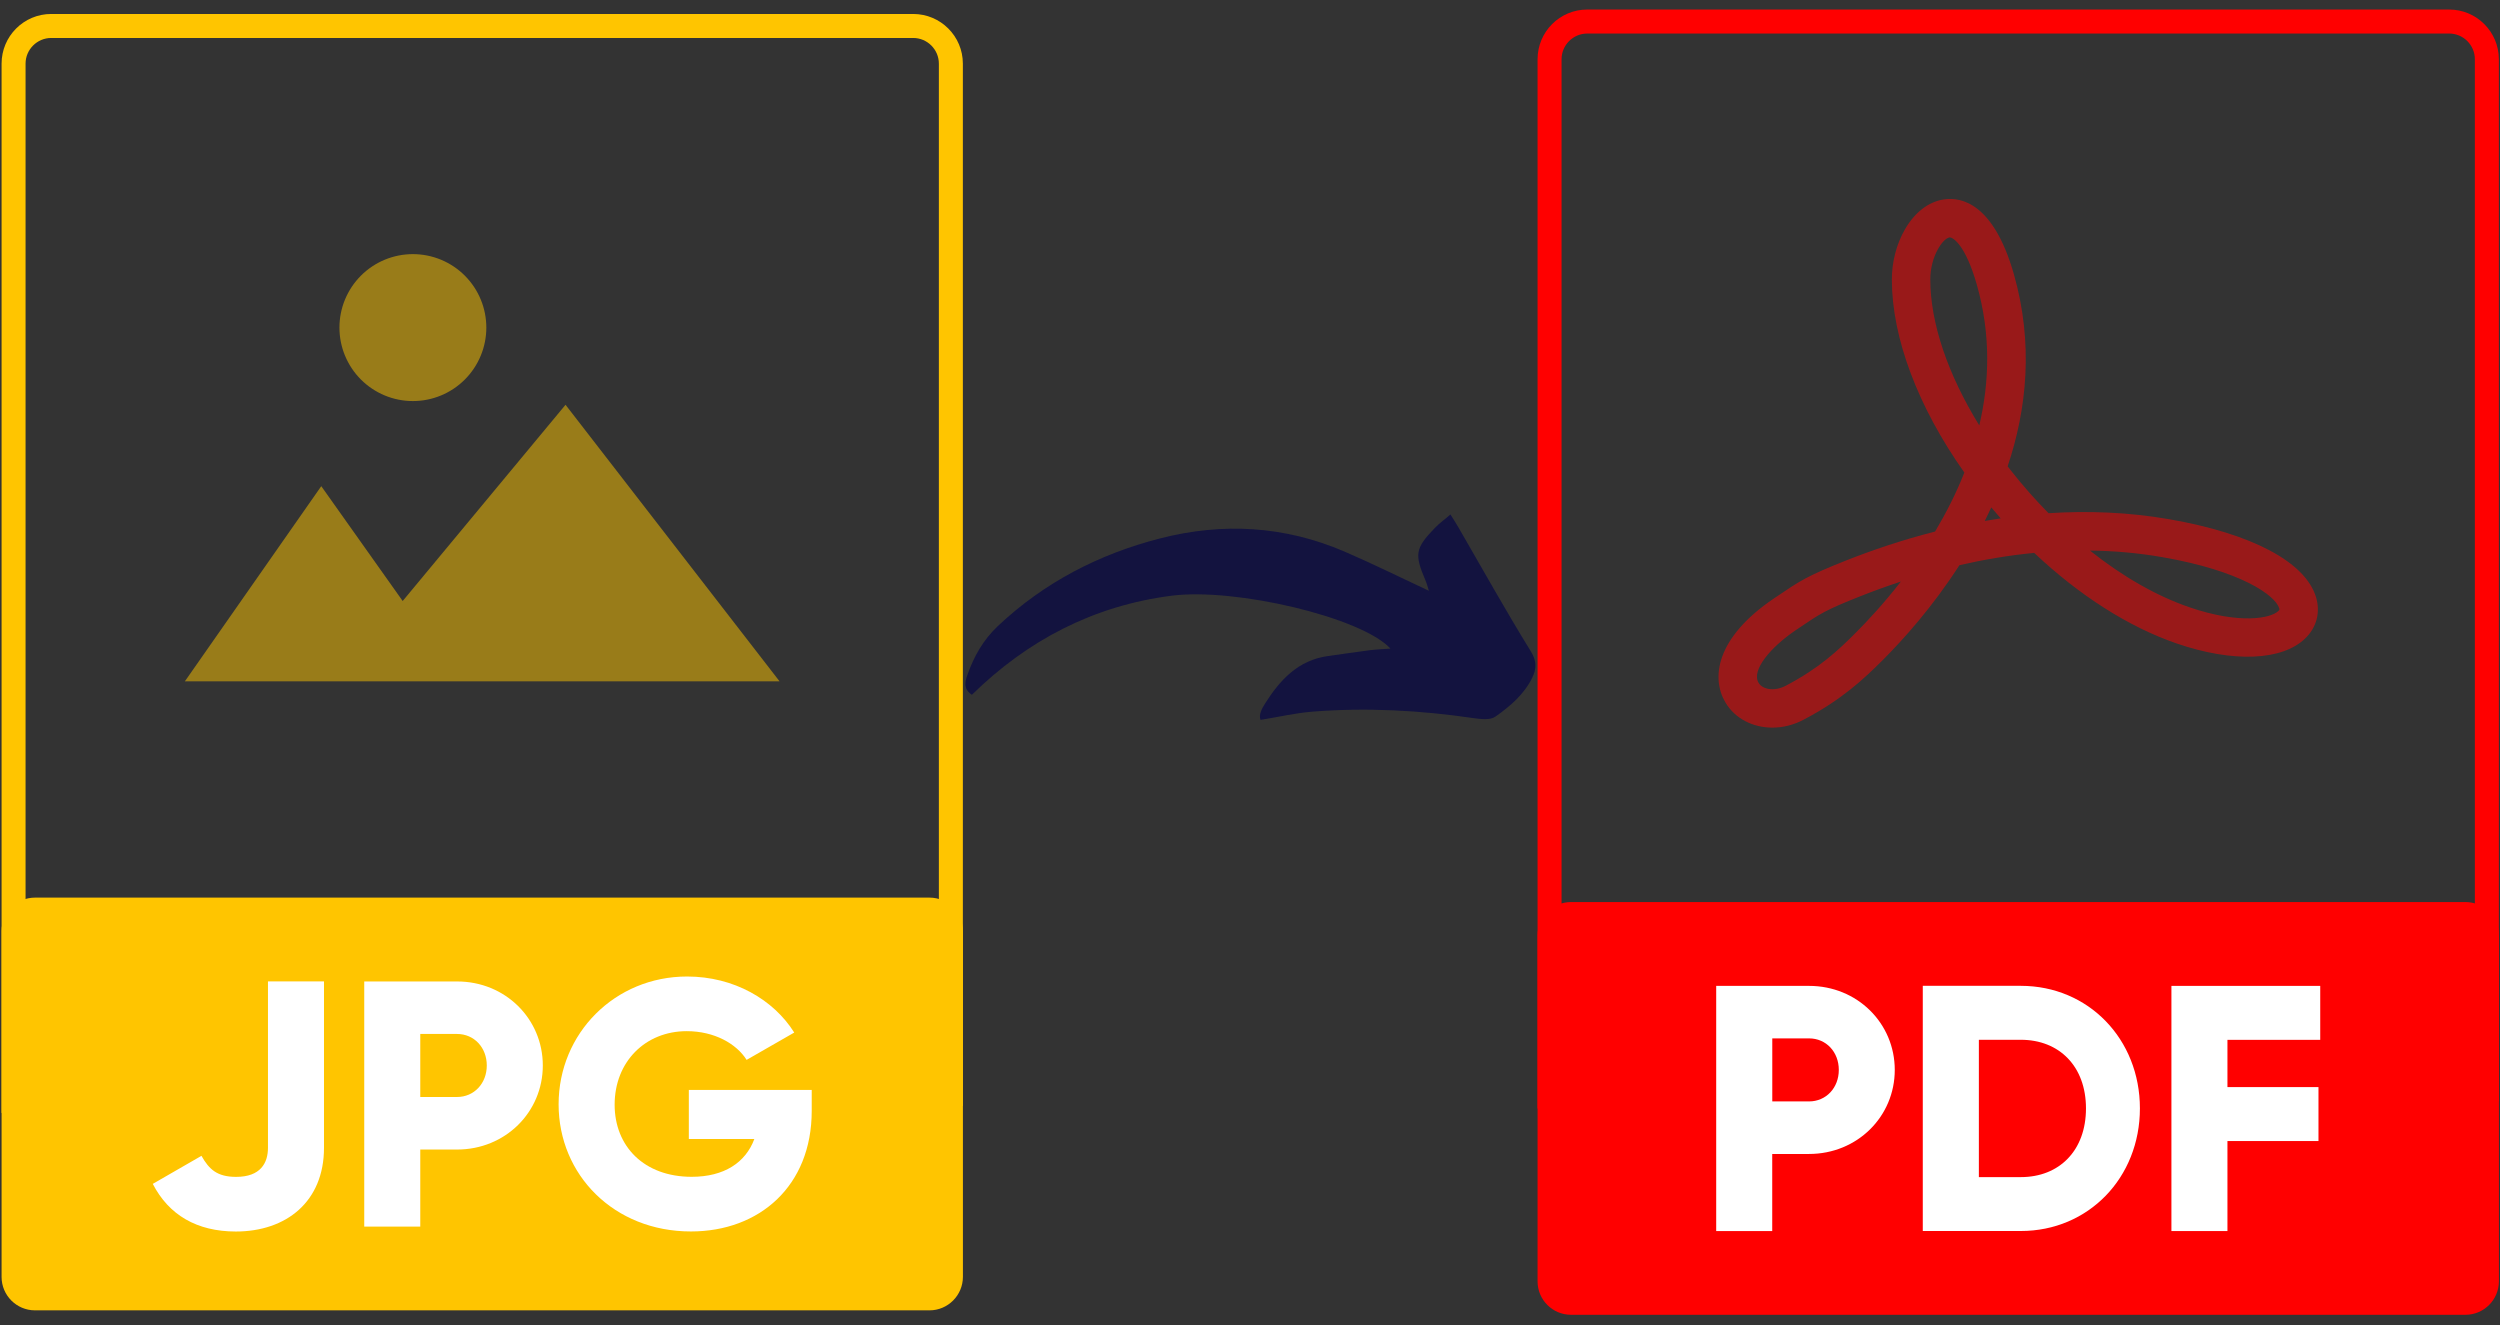
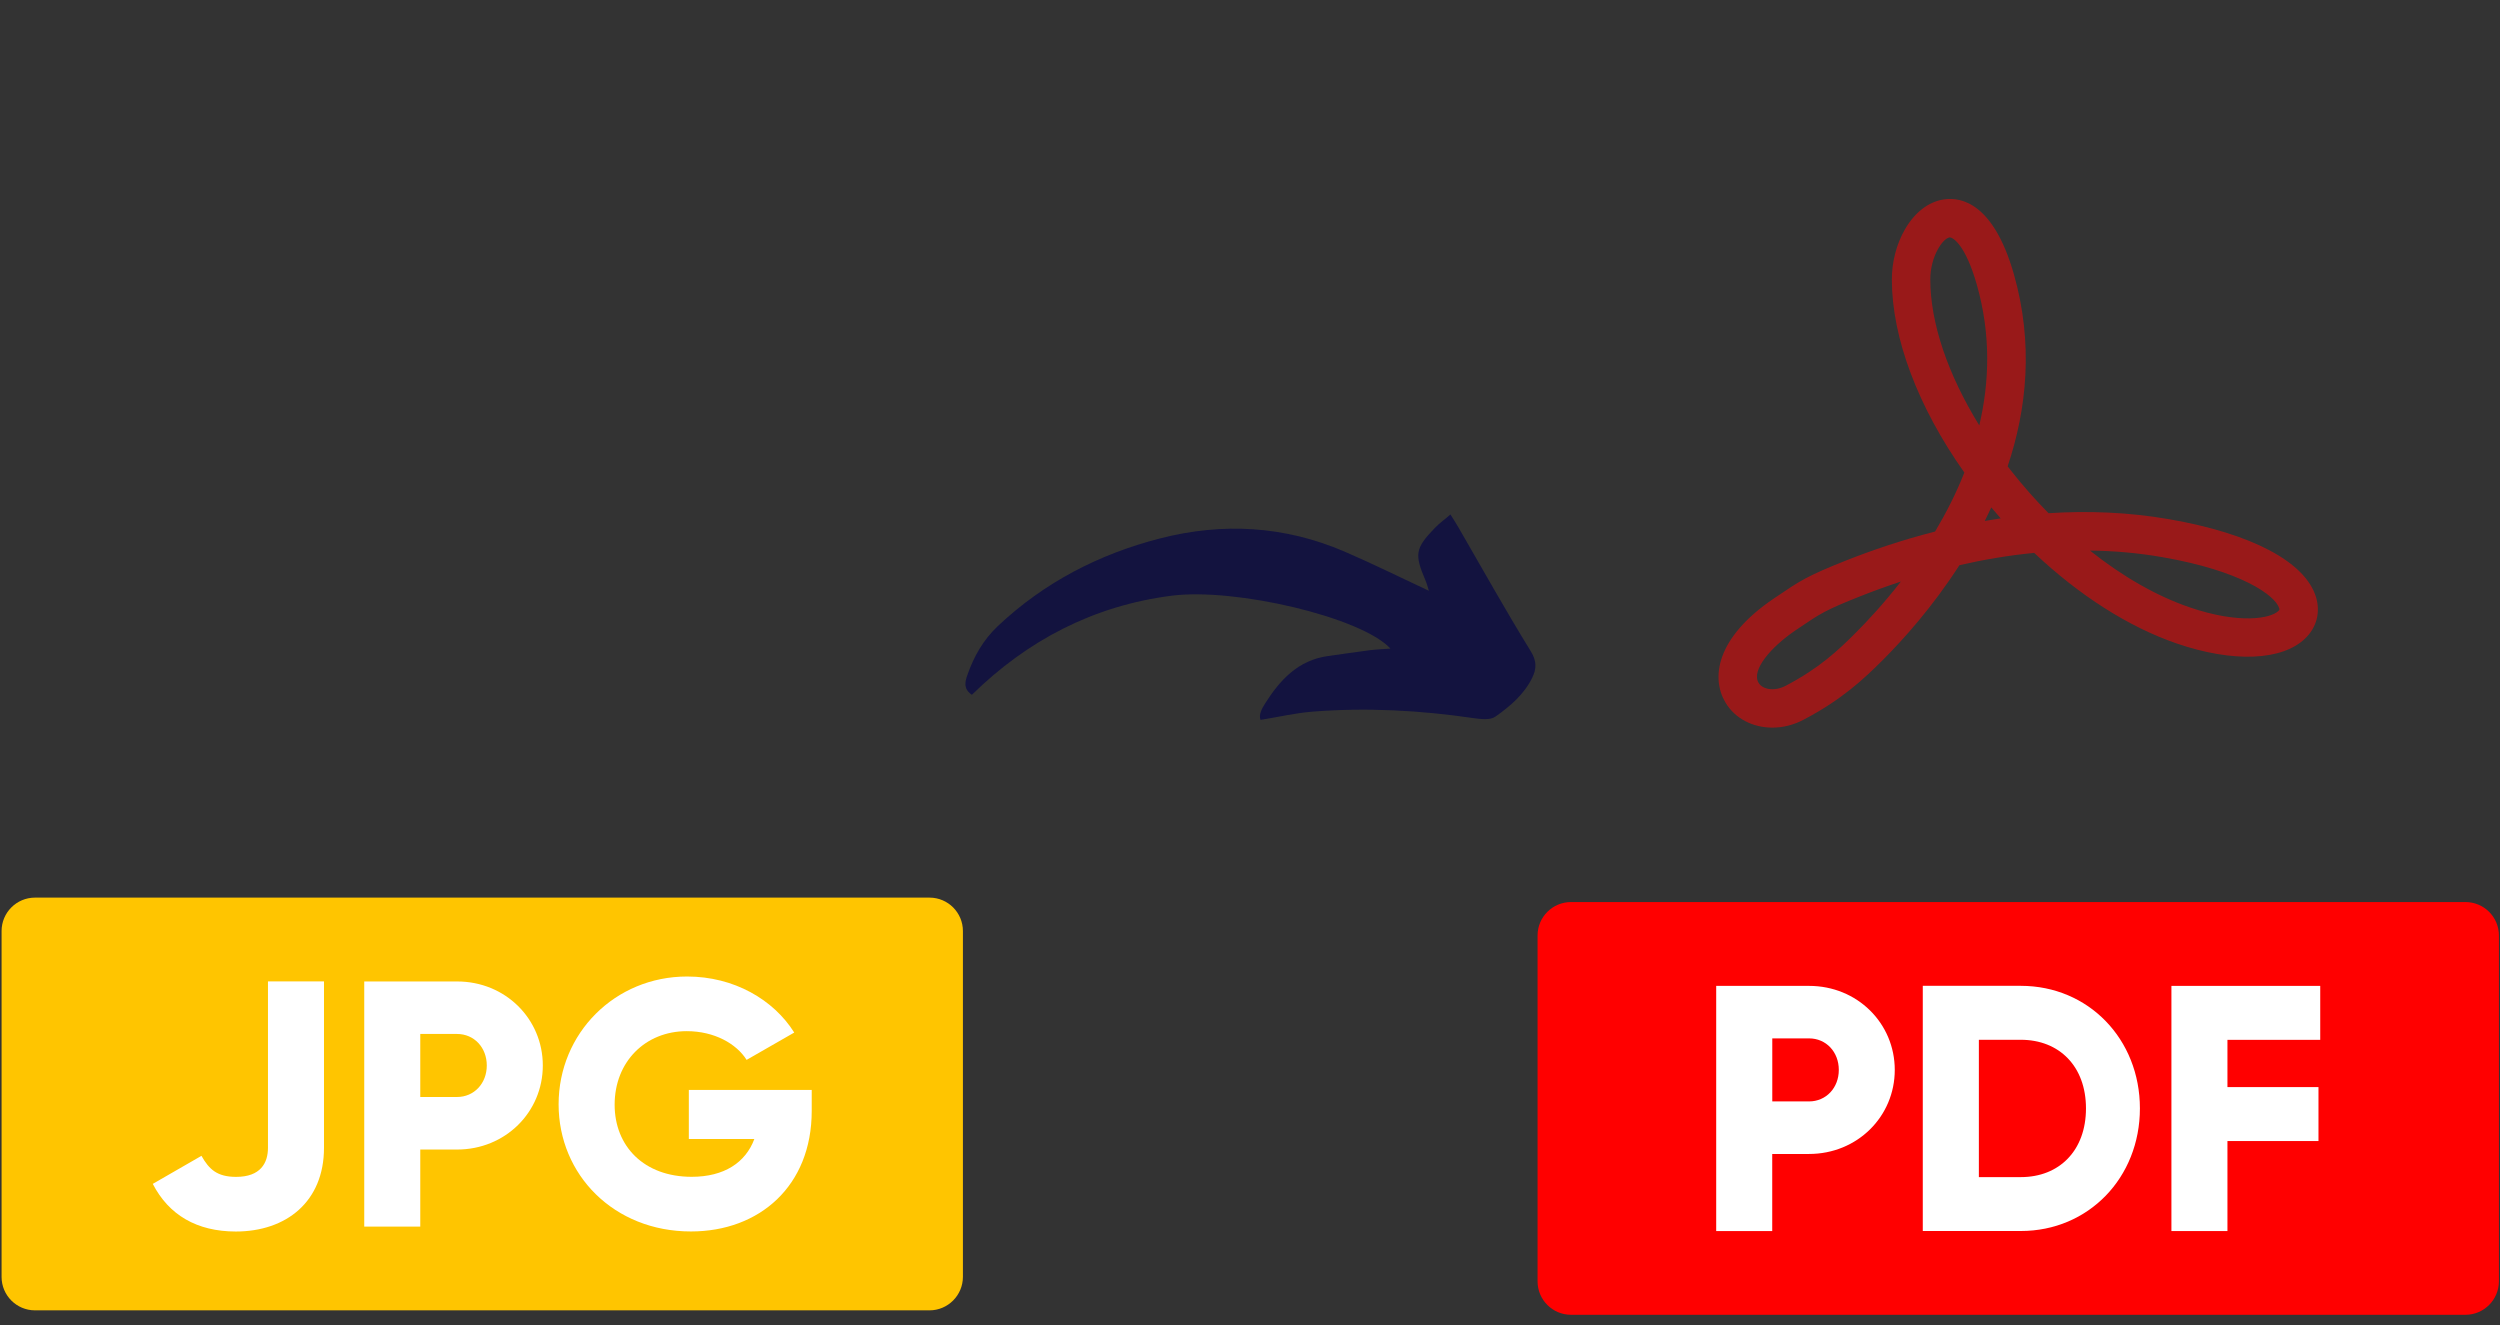
<svg xmlns="http://www.w3.org/2000/svg" width="1000" zoomAndPan="magnify" viewBox="0 0 750 397.5" height="530" preserveAspectRatio="xMidYMid meet" version="1.0">
  <rect x="0" y="0" width="750" height="397.5" fill="#333333" stroke="none" />
  <defs>
    <filter x="0%" y="0%" width="100%" height="100%" id="884810df60">
      <feColorMatrix values="0 0 0 0 1 0 0 0 0 1 0 0 0 0 1 0 0 0 1 0" color-interpolation-filters="sRGB" />
    </filter>
    <clipPath id="992114c119">
-       <path d="M 461.27 2.77 L 749.527 2.77 L 749.527 333 L 461.27 333 Z M 461.27 2.77 " clip-rule="nonzero" />
-     </clipPath>
+       </clipPath>
    <clipPath id="37cbc6e7df">
      <path d="M 461.27 270 L 749.527 270 L 749.527 394.527 L 461.27 394.527 Z M 461.27 270 " clip-rule="nonzero" />
    </clipPath>
    <clipPath id="562e4d91d7">
      <path d="M 289 154.344 L 461 154.344 L 461 215.766 L 289 215.766 Z M 289 154.344 " clip-rule="nonzero" />
    </clipPath>
    <clipPath id="4708345b39">
-       <path d="M 0.473 4 L 288.859 4 L 288.859 334 L 0.473 334 Z M 0.473 4 " clip-rule="nonzero" />
-     </clipPath>
+       </clipPath>
    <clipPath id="52bb07efcc">
-       <path d="M 0.473 269 L 288.859 269 L 288.859 394 L 0.473 394 Z M 0.473 269 " clip-rule="nonzero" />
+       <path d="M 0.473 269 L 288.859 269 L 288.859 394 L 0.473 394 Z " clip-rule="nonzero" />
    </clipPath>
    <mask id="421a7cfc8c">
      <g filter="url(#884810df60)">
-         <rect x="-75" width="900" fill="#000000" y="-39.75" height="477" fill-opacity="0.5" />
-       </g>
+         </g>
    </mask>
    <clipPath id="772f2bea16">
      <rect x="0" width="181" y="0" height="132" />
    </clipPath>
  </defs>
  <g clip-path="url(#992114c119)">
    <path fill="#ff0000" d="M 734.754 10.062 C 739 10.062 742.457 13.523 742.457 17.773 L 742.457 323.277 L 468.469 325.27 L 468.469 17.773 C 468.469 13.523 471.93 10.062 476.176 10.062 L 734.754 10.062 M 734.754 2.863 L 476.156 2.863 C 467.945 2.863 461.27 9.539 461.27 17.773 L 461.27 332.543 L 749.656 330.445 L 749.656 17.773 C 749.656 9.539 742.984 2.863 734.754 2.863 Z M 734.754 2.863 " fill-opacity="1" fill-rule="nonzero" />
  </g>
  <g clip-path="url(#37cbc6e7df)">
    <path fill="#ff0000" d="M 739.645 394.434 L 471.301 394.434 C 465.762 394.434 461.27 389.941 461.27 384.402 L 461.27 280.648 C 461.27 275.109 465.762 270.617 471.301 270.617 L 739.645 270.617 C 745.184 270.617 749.676 275.109 749.676 280.648 L 749.676 384.402 C 749.656 389.941 745.168 394.434 739.645 394.434 Z M 739.645 394.434 " fill-opacity="1" fill-rule="nonzero" />
  </g>
  <path fill="#ffffff" d="M 568.43 320.973 C 568.43 334.953 557.195 346.191 542.691 346.191 L 531.668 346.191 L 531.668 369.316 L 514.859 369.316 L 514.859 295.766 L 542.691 295.766 C 557.195 295.75 568.43 307.004 568.43 320.973 Z M 551.641 320.973 C 551.641 315.605 547.863 311.516 542.711 311.516 L 531.684 311.516 L 531.684 330.426 L 542.711 330.426 C 547.848 330.426 551.641 326.336 551.641 320.973 Z M 551.641 320.973 " fill-opacity="1" fill-rule="nonzero" />
  <path fill="#ffffff" d="M 641.973 332.523 C 641.973 353.324 626.527 369.301 606.258 369.301 L 576.836 369.301 L 576.836 295.75 L 606.242 295.75 C 626.527 295.75 641.973 311.727 641.973 332.523 Z M 625.793 332.523 C 625.793 319.922 617.809 311.934 606.258 311.934 L 593.66 311.934 L 593.66 353.133 L 606.258 353.133 C 617.809 353.133 625.793 345.145 625.793 332.523 Z M 625.793 332.523 " fill-opacity="1" fill-rule="nonzero" />
  <path fill="#ffffff" d="M 668.234 311.934 L 668.234 326.129 L 695.543 326.129 L 695.543 342.312 L 668.234 342.312 L 668.234 369.316 L 651.426 369.316 L 651.426 295.766 L 696.07 295.766 L 696.07 311.953 L 668.234 311.953 Z M 668.234 311.934 " fill-opacity="1" fill-rule="nonzero" />
  <path fill="#ff0000" d="M 531.719 218.285 C 525.918 218.285 520.555 215.629 517.656 210.785 C 513.25 203.41 514.754 191.332 532.156 179.551 L 533.223 178.836 C 539.934 174.293 542.188 172.754 553.93 168.105 C 561.582 165.082 570.562 162.004 580.523 159.469 C 583.773 154.016 586.812 148.09 589.309 141.766 C 575.402 122.102 567.559 101.355 567.559 83.859 C 567.559 78.527 568.953 73.18 571.504 68.773 C 574.477 63.637 578.652 60.453 583.281 59.809 C 588.473 59.074 598.098 61.031 604.164 82.266 C 610.102 103.152 608.043 122.746 602.293 139.895 C 602.66 140.367 603.008 140.82 603.375 141.293 C 606.922 145.785 610.66 150.016 614.559 153.965 C 626.16 153.211 638.34 153.613 650.746 155.766 C 675.484 160.062 691.543 168.559 694.777 179.062 C 696.191 183.641 695.02 188.188 691.562 191.523 C 684.641 198.238 669.93 198.832 653.121 193.082 C 638.637 188.133 623.715 178.574 610.262 165.867 C 602.414 166.617 594.902 167.93 587.824 169.555 C 579.77 182.086 570.965 191.875 564.867 197.977 C 559.066 203.777 552.441 209.949 541.086 215.906 C 538.047 217.516 534.832 218.285 531.719 218.285 Z M 570.266 174.465 C 565.949 175.883 561.895 177.367 558.191 178.836 C 547.637 183.012 546.117 184.043 539.723 188.379 L 538.656 189.098 C 531.406 194.008 525.273 201 527.578 204.863 C 528.699 206.75 532.141 207.605 535.738 205.719 C 545.68 200.508 551.344 195.23 556.723 189.828 C 560.445 186.105 565.27 180.898 570.266 174.465 Z M 626.98 165.168 C 636.715 172.93 646.934 178.785 656.859 182.191 C 671.836 187.312 681.164 185.566 683.539 183.277 C 683.891 182.926 683.871 182.855 683.77 182.488 C 682.562 178.555 672.234 171.234 648.789 167.16 C 641.414 165.867 634.129 165.254 626.98 165.168 Z M 597.383 152.215 C 596.754 153.598 596.09 154.941 595.426 156.289 C 597 156.008 598.605 155.766 600.215 155.52 C 599.27 154.418 598.328 153.316 597.383 152.215 Z M 584.941 71.223 C 584.926 71.223 584.891 71.223 584.871 71.223 C 582.844 71.5 579.09 76.902 579.09 83.84 C 579.09 96.879 584.332 112.297 593.785 127.625 C 596.859 114.586 597.297 100.324 593.051 85.414 C 589.66 73.492 585.922 71.223 584.941 71.223 Z M 584.941 71.223 " fill-opacity="0.5" fill-rule="nonzero" />
  <g clip-path="url(#562e4d91d7)">
    <path fill="#13133f" d="M 291.57 208.441 C 288.941 206.656 289.5 204.547 290.207 202.531 C 292.141 196.949 295 191.926 299.359 187.812 C 313.246 174.727 329.695 166.23 348.035 161.52 C 366.84 156.688 385.398 157.75 403.344 165.469 C 411.785 169.105 420.035 173.203 428.668 177.234 C 428.355 176.293 428.07 175.094 427.578 173.965 C 424.297 166.273 424.582 164.461 430.453 158.387 C 431.758 157.027 433.312 155.91 435.137 154.344 C 436.117 155.922 436.852 157.039 437.52 158.199 C 444.723 170.629 451.707 183.195 459.262 195.422 C 461.086 198.391 460.926 200.68 459.727 203.199 C 457.301 208.262 453.039 211.887 448.602 215.004 C 447.051 216.094 444.148 215.738 441.957 215.426 C 425.902 213.07 409.781 212.211 393.621 213.504 C 388.582 213.914 383.613 215.086 378.168 215.969 C 377.566 214.363 378.562 212.578 379.516 211.066 C 383.996 203.973 389.441 198.066 398.371 196.812 C 402.594 196.227 406.801 195.602 411.023 195.055 C 412.902 194.812 414.809 194.758 417.137 194.578 C 408.516 185.211 370.637 176.238 351.426 178.719 C 328.059 181.727 308.234 192.074 291.57 208.441 Z M 291.57 208.441 " fill-opacity="1" fill-rule="nonzero" />
  </g>
  <g clip-path="url(#4708345b39)">
    <path fill="#ffc500" d="M 273.953 11.391 C 278.199 11.391 281.66 14.852 281.66 19.102 L 281.66 324.605 L 7.668 326.617 L 7.668 19.102 C 7.668 14.852 11.129 11.391 15.375 11.391 L 273.953 11.391 M 273.953 4.191 L 15.359 4.191 C 7.145 4.191 0.473 10.867 0.473 19.102 L 0.473 333.871 L 288.859 331.773 L 288.859 19.102 C 288.859 10.867 282.184 4.191 273.953 4.191 Z M 273.953 4.191 " fill-opacity="1" fill-rule="nonzero" />
  </g>
  <g clip-path="url(#52bb07efcc)">
    <path fill="#ffc500" d="M 278.848 393.105 L 10.5 393.105 C 4.961 393.105 0.473 388.613 0.473 383.07 L 0.473 279.32 C 0.473 273.777 4.961 269.285 10.5 269.285 L 278.848 269.285 C 284.387 269.285 288.875 273.777 288.875 279.32 L 288.875 383.07 C 288.859 388.613 284.367 393.105 278.848 393.105 Z M 278.848 393.105 " fill-opacity="1" fill-rule="nonzero" />
  </g>
  <path fill="#ffffff" d="M 45.832 355.16 L 60.438 346.75 C 62.742 350.84 65.172 353.062 70.832 353.062 C 78.191 353.062 80.391 348.867 80.391 344.34 L 80.391 294.422 L 97.199 294.422 L 97.199 344.34 C 97.199 360.523 85.859 369.457 70.73 369.457 C 59.059 369.438 50.652 364.512 45.832 355.16 Z M 45.832 355.16 " fill-opacity="1" fill-rule="nonzero" />
  <path fill="#ffffff" d="M 162.844 319.645 C 162.844 333.625 151.609 344.863 137.109 344.863 L 126.082 344.863 L 126.082 367.988 L 109.273 367.988 L 109.273 294.438 L 137.109 294.438 C 151.594 294.422 162.844 305.66 162.844 319.645 Z M 146.035 319.645 C 146.035 314.277 142.262 310.188 137.109 310.188 L 126.082 310.188 L 126.082 329.098 L 137.109 329.098 C 142.246 329.098 146.035 325.008 146.035 319.645 Z M 146.035 319.645 " fill-opacity="1" fill-rule="nonzero" />
  <path fill="#ffffff" d="M 243.516 333.293 C 243.516 355.77 227.859 369.438 207.277 369.438 C 184.16 369.438 167.582 352.414 167.582 331.301 C 167.582 309.977 184.492 292.953 206.125 292.953 C 220.207 292.953 232.07 299.891 238.273 309.766 L 223.98 317.965 C 220.941 313.125 214.32 309.348 206.02 309.348 C 193.633 309.348 184.391 318.488 184.391 331.406 C 184.391 343.902 193.211 353.043 207.504 353.043 C 217.273 353.043 223.684 348.746 226.305 341.699 L 206.648 341.699 L 206.648 326.984 L 243.516 326.984 Z M 243.516 333.293 " fill-opacity="1" fill-rule="nonzero" />
  <g mask="url(#421a7cfc8c)">
    <g transform="matrix(1, 0, 0, 1, 54, 74)">
      <g clip-path="url(#772f2bea16)">
        <path fill="#ffc500" d="M 179.871 130.406 L 115.66 47.438 L 66.805 106.305 L 42.379 71.855 L 1.457 130.406 Z M 179.871 130.406 " fill-opacity="1" fill-rule="nonzero" />
        <path fill="#ffc500" d="M 91.898 24.277 C 91.898 25 91.859 25.719 91.789 26.438 C 91.719 27.156 91.613 27.871 91.473 28.578 C 91.332 29.285 91.156 29.984 90.949 30.676 C 90.738 31.367 90.496 32.047 90.219 32.711 C 89.941 33.379 89.637 34.031 89.293 34.668 C 88.953 35.305 88.586 35.922 88.184 36.523 C 87.781 37.121 87.352 37.703 86.895 38.262 C 86.438 38.816 85.953 39.352 85.441 39.863 C 84.934 40.371 84.398 40.855 83.84 41.316 C 83.285 41.773 82.703 42.203 82.105 42.602 C 81.504 43.004 80.887 43.375 80.25 43.715 C 79.613 44.055 78.961 44.363 78.297 44.641 C 77.629 44.918 76.949 45.16 76.258 45.367 C 75.57 45.578 74.871 45.754 74.16 45.895 C 73.453 46.035 72.742 46.141 72.023 46.211 C 71.305 46.281 70.586 46.316 69.863 46.316 C 69.141 46.316 68.422 46.281 67.703 46.211 C 66.984 46.141 66.273 46.035 65.566 45.895 C 64.855 45.754 64.156 45.578 63.469 45.367 C 62.777 45.16 62.098 44.918 61.434 44.641 C 60.766 44.363 60.113 44.055 59.477 43.715 C 58.84 43.375 58.223 43.004 57.621 42.602 C 57.023 42.203 56.445 41.773 55.887 41.316 C 55.328 40.855 54.793 40.371 54.285 39.863 C 53.773 39.352 53.289 38.816 52.832 38.262 C 52.375 37.703 51.945 37.121 51.543 36.523 C 51.145 35.922 50.773 35.305 50.434 34.668 C 50.094 34.031 49.785 33.379 49.508 32.711 C 49.23 32.047 48.988 31.367 48.777 30.676 C 48.57 29.984 48.395 29.285 48.254 28.578 C 48.113 27.871 48.008 27.156 47.938 26.438 C 47.867 25.719 47.832 25 47.832 24.277 C 47.832 23.555 47.867 22.836 47.938 22.117 C 48.008 21.398 48.113 20.688 48.254 19.977 C 48.395 19.27 48.57 18.57 48.777 17.879 C 48.988 17.188 49.23 16.512 49.508 15.844 C 49.785 15.176 50.094 14.523 50.434 13.887 C 50.773 13.25 51.145 12.633 51.543 12.031 C 51.945 11.434 52.375 10.852 52.832 10.297 C 53.289 9.738 53.773 9.203 54.285 8.691 C 54.793 8.184 55.328 7.699 55.887 7.238 C 56.445 6.781 57.023 6.352 57.621 5.953 C 58.223 5.551 58.84 5.18 59.477 4.84 C 60.113 4.5 60.766 4.191 61.434 3.914 C 62.098 3.637 62.777 3.395 63.469 3.188 C 64.156 2.977 64.855 2.801 65.566 2.66 C 66.273 2.52 66.984 2.414 67.703 2.344 C 68.422 2.273 69.141 2.238 69.863 2.238 C 70.586 2.238 71.305 2.273 72.023 2.344 C 72.742 2.414 73.453 2.52 74.16 2.66 C 74.871 2.801 75.57 2.977 76.258 3.188 C 76.949 3.395 77.629 3.637 78.297 3.914 C 78.961 4.191 79.613 4.5 80.25 4.84 C 80.887 5.18 81.504 5.551 82.105 5.953 C 82.703 6.352 83.285 6.781 83.84 7.238 C 84.398 7.699 84.934 8.184 85.441 8.691 C 85.953 9.203 86.438 9.738 86.895 10.297 C 87.352 10.852 87.781 11.434 88.184 12.031 C 88.586 12.633 88.953 13.25 89.293 13.887 C 89.637 14.523 89.941 15.176 90.219 15.844 C 90.496 16.512 90.738 17.188 90.949 17.879 C 91.156 18.57 91.332 19.27 91.473 19.977 C 91.613 20.688 91.719 21.398 91.789 22.117 C 91.859 22.836 91.898 23.555 91.898 24.277 Z M 91.898 24.277 " fill-opacity="1" fill-rule="nonzero" />
      </g>
    </g>
  </g>
</svg>